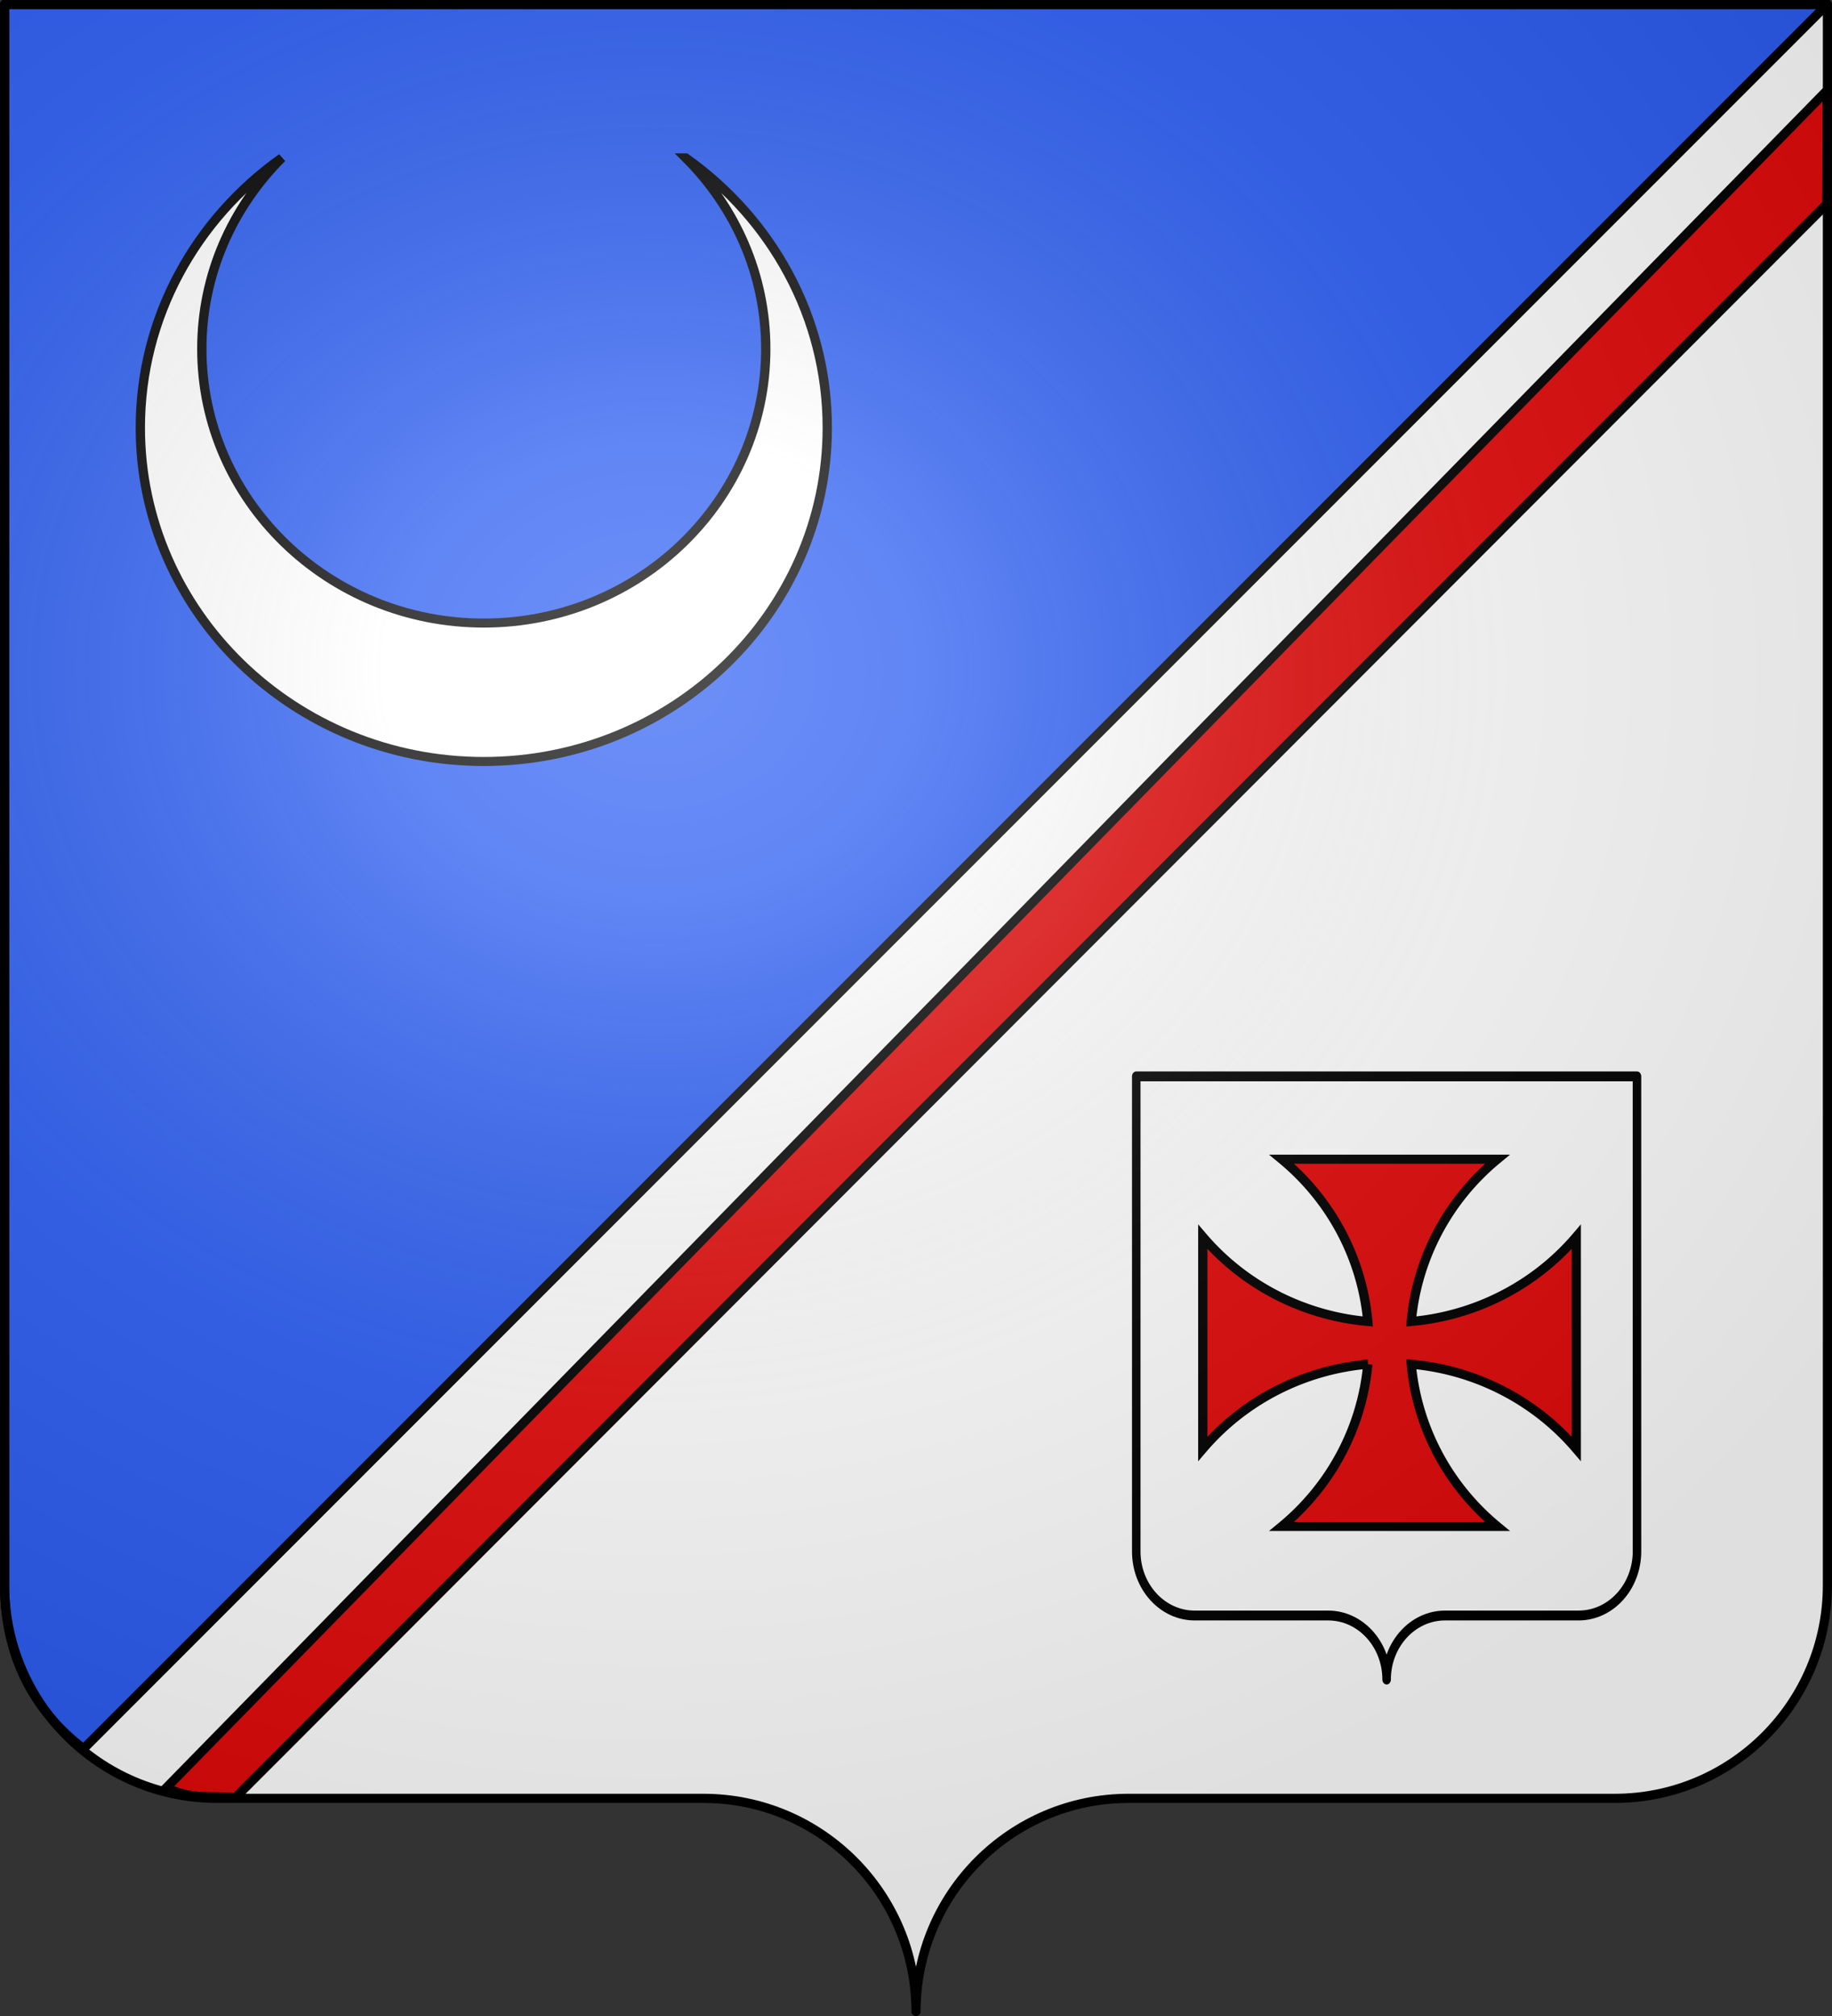
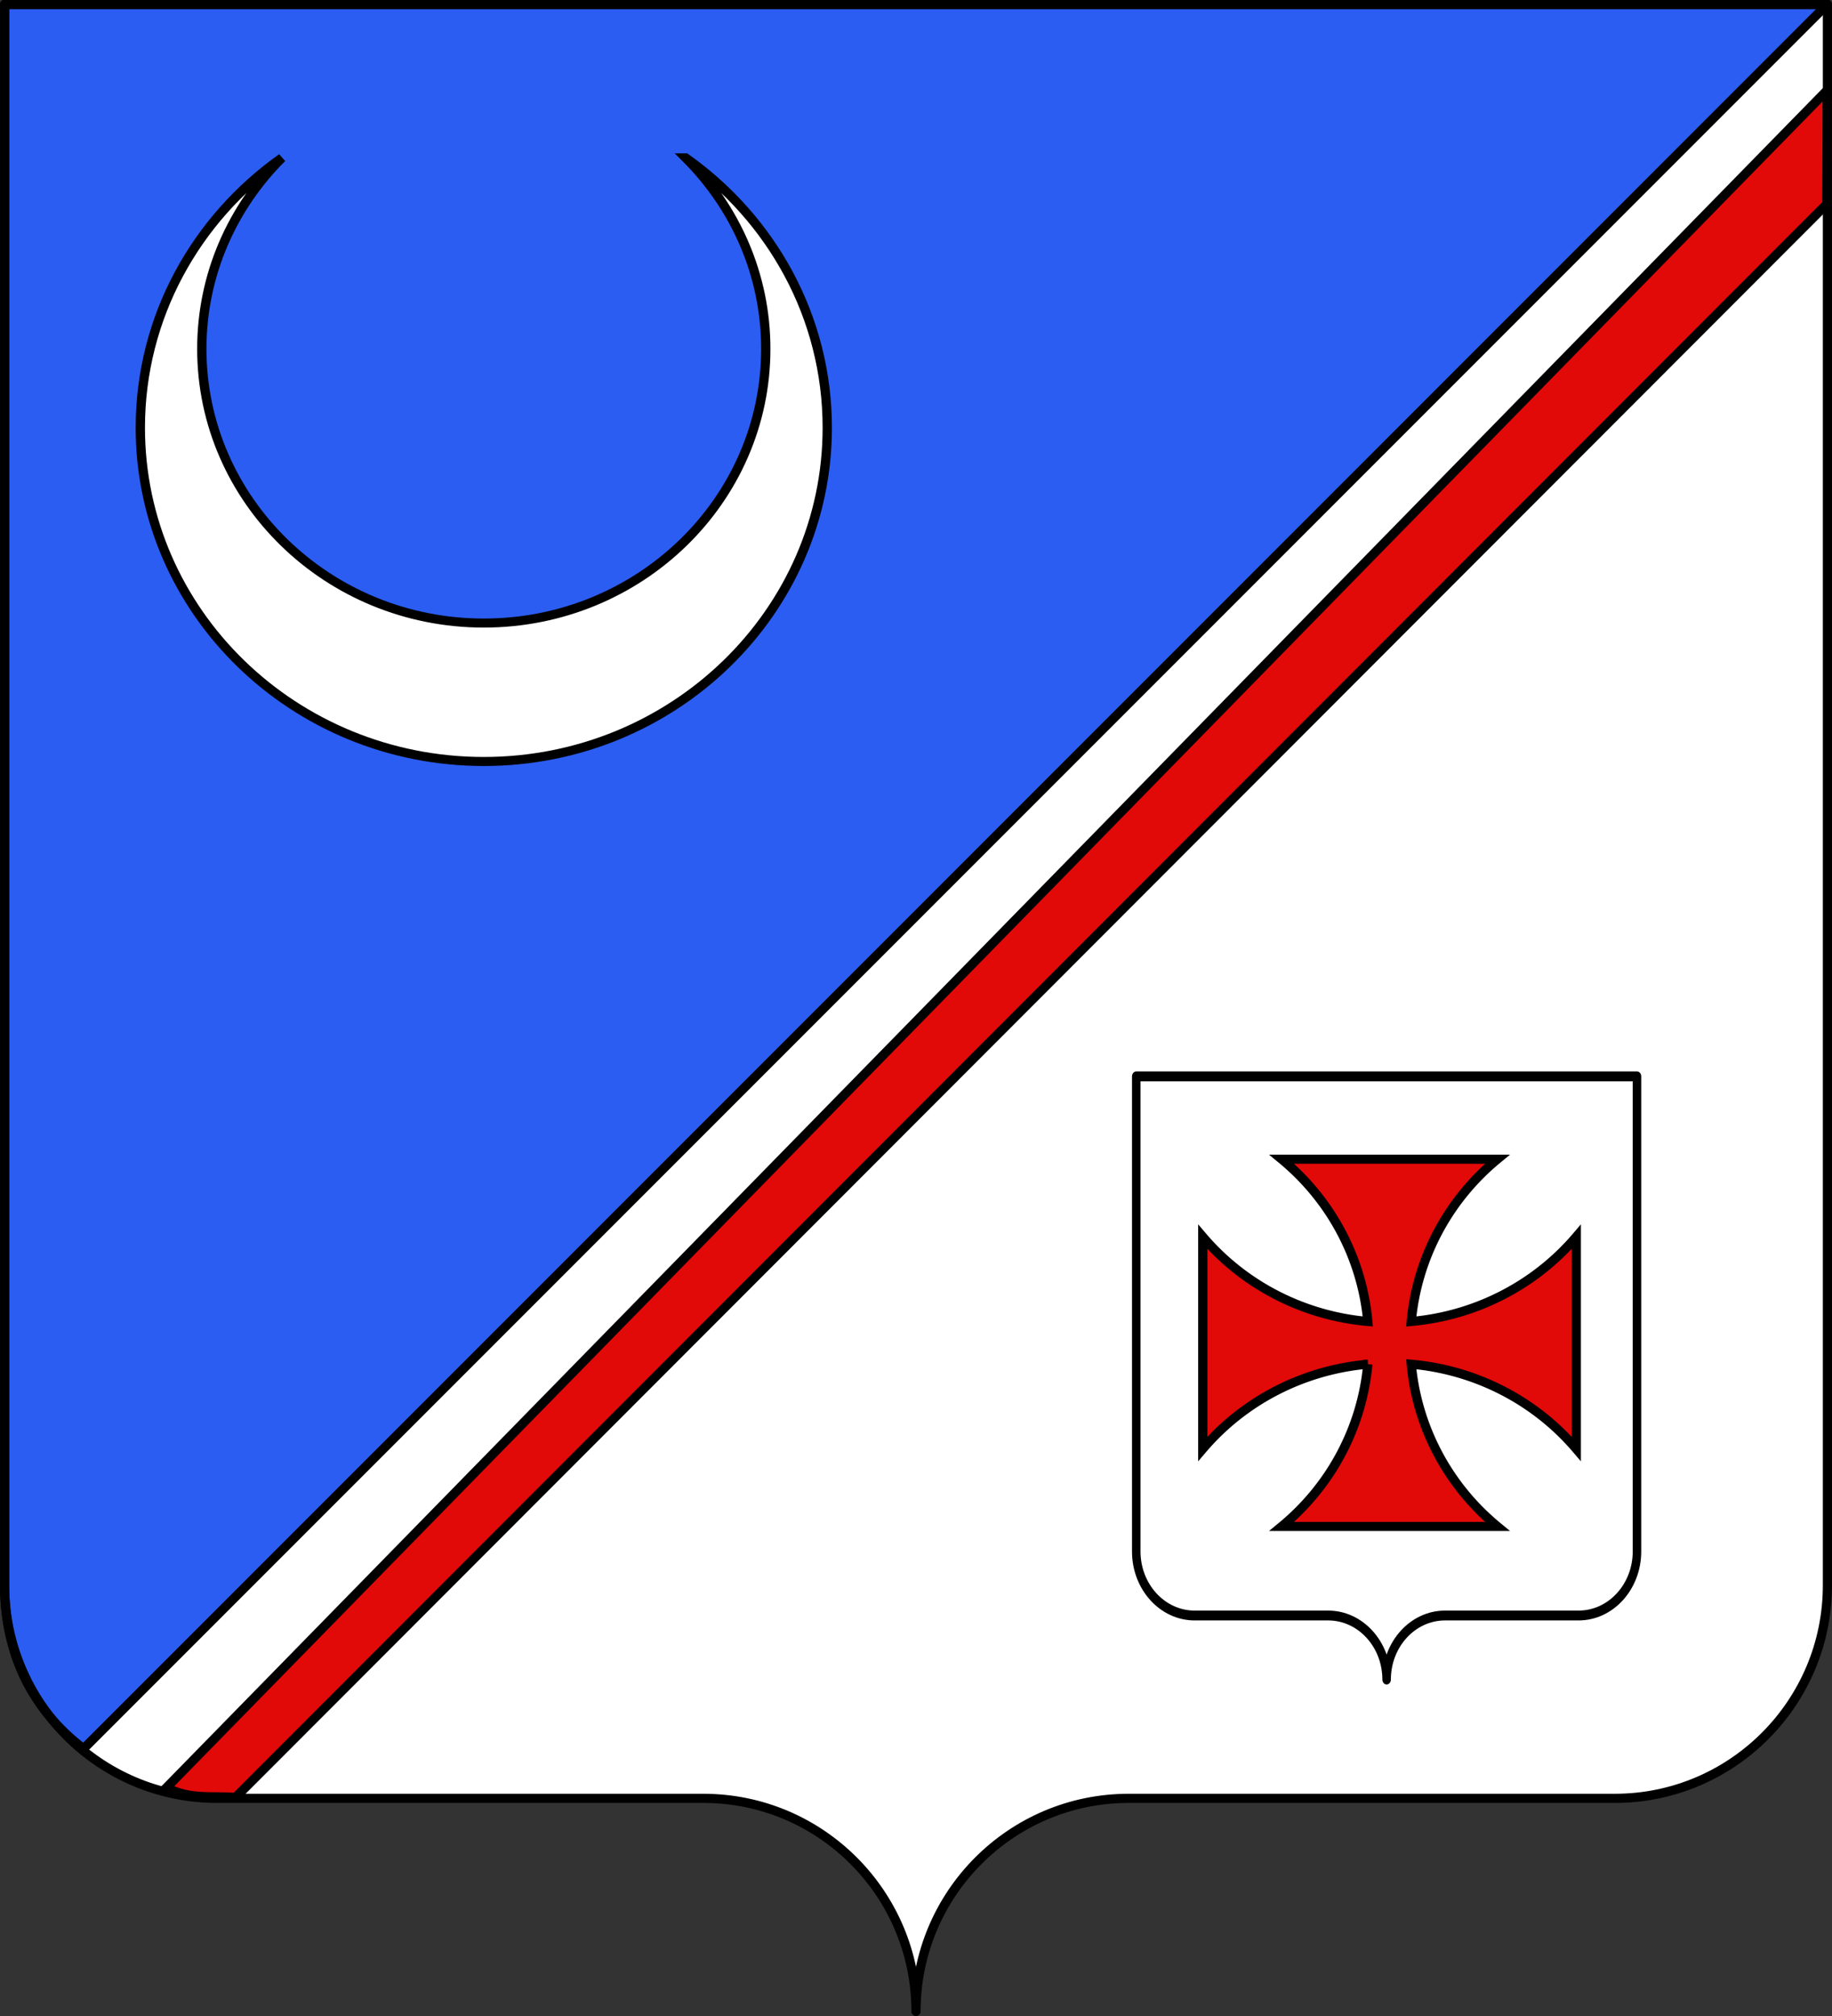
<svg xmlns="http://www.w3.org/2000/svg" xmlns:xlink="http://www.w3.org/1999/xlink" id="svg2" width="600" height="660" version="1.0">
  <rect width="100%" height="100%" fill="#333333" stroke="none" />
  <defs id="defs6">
    <g id="s-1-3">
      <g id="c-1-0">
        <path id="t-8-4" d="M0 0v1h.5L0 0z" transform="rotate(18 3.157 -.5)" />
        <use xlink:href="#t-8-4" id="use2144-5-8" width="810" height="540" x="0" y="0" transform="scale(-1 1)" />
      </g>
      <g id="a-2-5">
        <use xlink:href="#c-1-0" id="use2147-0-5" width="810" height="540" x="0" y="0" transform="rotate(72)" />
        <use xlink:href="#c-1-0" id="use2149-1-5" width="810" height="540" x="0" y="0" transform="rotate(144)" />
      </g>
      <use xlink:href="#a-2-5" id="use2151-1-4" width="810" height="540" x="0" y="0" transform="scale(-1 1)" />
    </g>
    <g id="s-0-6">
      <g id="c-8-4">
        <path id="t-40-0" d="M0 0v1h.5L0 0z" transform="rotate(18 3.157 -.5)" />
        <use xlink:href="#t-40-0" id="use2144-4-7" width="810" height="540" x="0" y="0" transform="scale(-1 1)" />
      </g>
      <g id="a-6-0">
        <use xlink:href="#c-8-4" id="use2147-46-2" width="810" height="540" x="0" y="0" transform="rotate(72)" />
        <use xlink:href="#c-8-4" id="use2149-4-1" width="810" height="540" x="0" y="0" transform="rotate(144)" />
      </g>
      <use xlink:href="#a-6-0" id="use2151-3-3" width="810" height="540" x="0" y="0" transform="scale(-1 1)" />
    </g>
    <g id="s-1-3-3">
      <g id="c-1-0-9">
-         <path id="t-8-4-6" d="M0 0v1h.5L0 0z" transform="rotate(18 3.157 -.5)" />
        <use xlink:href="#t-8-4-6" id="use2144-5-8-6" width="810" height="540" x="0" y="0" transform="scale(-1 1)" />
      </g>
      <g id="a-2-5-4">
        <use xlink:href="#c-1-0-9" id="use2147-0-5-9" width="810" height="540" x="0" y="0" transform="rotate(72)" />
        <use xlink:href="#c-1-0-9" id="use2149-1-5-4" width="810" height="540" x="0" y="0" transform="rotate(144)" />
      </g>
      <use xlink:href="#a-2-5-4" id="use2151-1-4-1" width="810" height="540" x="0" y="0" transform="scale(-1 1)" />
    </g>
    <g id="s">
      <g id="c">
        <path id="t" d="M0 0v1h.5L0 0z" transform="rotate(18 3.157 -.5)" />
        <use xlink:href="#t" id="use2144" width="810" height="540" x="0" y="0" transform="scale(-1 1)" />
      </g>
      <g id="a">
        <use xlink:href="#c" id="use2147" width="810" height="540" x="0" y="0" transform="rotate(72)" />
        <use xlink:href="#c" id="use2149" width="810" height="540" x="0" y="0" transform="rotate(144)" />
      </g>
      <use xlink:href="#a" id="use2151" width="810" height="540" x="0" y="0" transform="scale(-1 1)" />
    </g>
    <g id="s-1">
      <g id="c-1">
        <path id="t-8" d="M0 0v1h.5L0 0z" transform="rotate(18 3.157 -.5)" />
        <use xlink:href="#t-8" id="use2144-5" width="810" height="540" x="0" y="0" transform="scale(-1 1)" />
      </g>
      <g id="a-2">
        <use xlink:href="#c-1" id="use2147-0" width="810" height="540" x="0" y="0" transform="rotate(72)" />
        <use xlink:href="#c-1" id="use2149-1" width="810" height="540" x="0" y="0" transform="rotate(144)" />
      </g>
      <use xlink:href="#a-2" id="use2151-1" width="810" height="540" x="0" y="0" transform="scale(-1 1)" />
    </g>
    <g id="s-4">
      <g id="c-7">
-         <path id="t-4" d="M0 0v1h.5L0 0z" transform="rotate(18 3.157 -.5)" />
        <use xlink:href="#t-4" id="use2144-1" width="810" height="540" x="0" y="0" transform="scale(-1 1)" />
      </g>
      <g id="a-8">
        <use xlink:href="#c-7" id="use2147-08" width="810" height="540" x="0" y="0" transform="rotate(72)" />
        <use xlink:href="#c-7" id="use2149-8" width="810" height="540" x="0" y="0" transform="rotate(144)" />
      </g>
      <use xlink:href="#a-8" id="use2151-17" width="810" height="540" x="0" y="0" transform="scale(-1 1)" />
    </g>
    <g id="s-5">
      <g id="c-11">
-         <path id="t-6" d="M0 0v1h.5L0 0z" transform="rotate(18 3.157 -.5)" />
+         <path id="t-6" d="M0 0h.5L0 0z" transform="rotate(18 3.157 -.5)" />
        <use xlink:href="#t-6" id="use2144-19" width="810" height="540" x="0" y="0" transform="scale(-1 1)" />
      </g>
      <g id="a-3">
        <use xlink:href="#c-11" id="use2147-4" width="810" height="540" x="0" y="0" transform="rotate(72)" />
        <use xlink:href="#c-11" id="use2149-7" width="810" height="540" x="0" y="0" transform="rotate(144)" />
      </g>
      <use xlink:href="#a-3" id="use2151-9" width="810" height="540" x="0" y="0" transform="scale(-1 1)" />
    </g>
    <g id="s-5-4">
      <g id="c-11-0">
        <path id="t-6-6" d="M0 0v1h.5L0 0z" transform="rotate(18 3.157 -.5)" />
        <use xlink:href="#t-6-6" id="use2144-19-5" width="810" height="540" x="0" y="0" transform="scale(-1 1)" />
      </g>
      <g id="a-3-3">
        <use xlink:href="#c-11-0" id="use2147-4-8" width="810" height="540" x="0" y="0" transform="rotate(72)" />
        <use xlink:href="#c-11-0" id="use2149-7-5" width="810" height="540" x="0" y="0" transform="rotate(144)" />
      </g>
      <use xlink:href="#a-3-3" id="use2151-9-1" width="810" height="540" x="0" y="0" transform="scale(-1 1)" />
    </g>
    <g id="s-4-6">
      <g id="c-7-7">
        <path id="t-4-1" d="M0 0v1h.5L0 0z" transform="rotate(18 3.157 -.5)" />
        <use xlink:href="#t-4-1" id="use2144-1-8" width="810" height="540" x="0" y="0" transform="scale(-1 1)" />
      </g>
      <g id="a-8-4">
        <use xlink:href="#c-7-7" id="use2147-08-9" width="810" height="540" x="0" y="0" transform="rotate(72)" />
        <use xlink:href="#c-7-7" id="use2149-8-7" width="810" height="540" x="0" y="0" transform="rotate(144)" />
      </g>
      <use xlink:href="#a-8-4" id="use2151-17-3" width="810" height="540" x="0" y="0" transform="scale(-1 1)" />
    </g>
    <g id="s-4-6-6">
      <g id="c-7-7-2">
        <path id="t-4-1-0" d="M0 0v1h.5L0 0z" transform="rotate(18 3.157 -.5)" />
        <use xlink:href="#t-4-1-0" id="use2144-1-8-5" width="810" height="540" x="0" y="0" transform="scale(-1 1)" />
      </g>
      <g id="a-8-4-4">
        <use xlink:href="#c-7-7-2" id="use2147-08-9-2" width="810" height="540" x="0" y="0" transform="rotate(72)" />
        <use xlink:href="#c-7-7-2" id="use2149-8-7-5" width="810" height="540" x="0" y="0" transform="rotate(144)" />
      </g>
      <use xlink:href="#a-8-4-4" id="use2151-17-3-5" width="810" height="540" x="0" y="0" transform="scale(-1 1)" />
    </g>
    <g id="s-0">
      <g id="c-8">
-         <path id="t-40" d="M0 0v1h.5L0 0z" transform="rotate(18 3.157 -.5)" />
        <use xlink:href="#t-40" id="use2144-4" width="810" height="540" x="0" y="0" transform="scale(-1 1)" />
      </g>
      <g id="a-6">
        <use xlink:href="#c-8" id="use2147-46" width="810" height="540" x="0" y="0" transform="rotate(72)" />
        <use xlink:href="#c-8" id="use2149-4" width="810" height="540" x="0" y="0" transform="rotate(144)" />
      </g>
      <use xlink:href="#a-6" id="use2151-3" width="810" height="540" x="0" y="0" transform="scale(-1 1)" />
    </g>
    <g id="s-18">
      <g id="c-82">
        <path id="t-5" d="M0 0v1h.5L0 0z" transform="rotate(18 3.157 -.5)" />
        <use xlink:href="#t-5" id="use2144-7" width="810" height="540" x="0" y="0" transform="scale(-1 1)" />
      </g>
      <g id="a-5">
        <use xlink:href="#c-82" id="use2147-7" width="810" height="540" x="0" y="0" transform="rotate(72)" />
        <use xlink:href="#c-82" id="use2149-17" width="810" height="540" x="0" y="0" transform="rotate(144)" />
      </g>
      <use xlink:href="#a-5" id="use2151-5" width="810" height="540" x="0" y="0" transform="scale(-1 1)" />
    </g>
    <g id="s-1-0">
      <g id="c-1-1">
        <path id="t-8-9" d="M0 0v1h.5L0 0z" transform="rotate(18 3.157 -.5)" />
        <use xlink:href="#t-8-9" id="use2144-5-88" width="810" height="540" x="0" y="0" transform="scale(-1 1)" />
      </g>
      <g id="a-2-3">
        <use xlink:href="#c-1-1" id="use2147-0-7" width="810" height="540" x="0" y="0" transform="rotate(72)" />
        <use xlink:href="#c-1-1" id="use2149-1-8" width="810" height="540" x="0" y="0" transform="rotate(144)" />
      </g>
      <use xlink:href="#a-2-3" id="use2151-1-8" width="810" height="540" x="0" y="0" transform="scale(-1 1)" />
    </g>
    <g id="s-4-9">
      <g id="c-7-4">
-         <path id="t-4-0" d="M0 0v1h.5L0 0z" transform="rotate(18 3.157 -.5)" />
        <use xlink:href="#t-4-0" id="use2144-1-6" width="810" height="540" x="0" y="0" transform="scale(-1 1)" />
      </g>
      <g id="a-8-9">
        <use xlink:href="#c-7-4" id="use2147-08-3" width="810" height="540" x="0" y="0" transform="rotate(72)" />
        <use xlink:href="#c-7-4" id="use2149-8-4" width="810" height="540" x="0" y="0" transform="rotate(144)" />
      </g>
      <use xlink:href="#a-8-9" id="use2151-17-7" width="810" height="540" x="0" y="0" transform="scale(-1 1)" />
    </g>
    <g id="s-5-0">
      <g id="c-11-8">
        <path id="t-6-7" d="M0 0v1h.5L0 0z" transform="rotate(18 3.157 -.5)" />
        <use xlink:href="#t-6-7" id="use2144-19-2" width="810" height="540" x="0" y="0" transform="scale(-1 1)" />
      </g>
      <g id="a-3-1">
        <use xlink:href="#c-11-8" id="use2147-4-83" width="810" height="540" x="0" y="0" transform="rotate(72)" />
        <use xlink:href="#c-11-8" id="use2149-7-3" width="810" height="540" x="0" y="0" transform="rotate(144)" />
      </g>
      <use xlink:href="#a-3-1" id="use2151-9-2" width="810" height="540" x="0" y="0" transform="scale(-1 1)" />
    </g>
    <g id="s-5-4-4">
      <g id="c-11-0-4">
        <path id="t-6-6-8" d="M0 0v1h.5L0 0z" transform="rotate(18 3.157 -.5)" />
        <use xlink:href="#t-6-6-8" id="use2144-19-5-6" width="810" height="540" x="0" y="0" transform="scale(-1 1)" />
      </g>
      <g id="a-3-3-7">
        <use xlink:href="#c-11-0-4" id="use2147-4-8-3" width="810" height="540" x="0" y="0" transform="rotate(72)" />
        <use xlink:href="#c-11-0-4" id="use2149-7-5-6" width="810" height="540" x="0" y="0" transform="rotate(144)" />
      </g>
      <use xlink:href="#a-3-3-7" id="use2151-9-1-7" width="810" height="540" x="0" y="0" transform="scale(-1 1)" />
    </g>
    <radialGradient xlink:href="#linearGradient2893" id="radialGradient11919" cx="285.186" cy="200.448" r="300" fx="285.186" fy="200.448" gradientTransform="matrix(1.551 0 0 1.35 -227.894 -51.264)" gradientUnits="userSpaceOnUse" />
    <linearGradient id="linearGradient2893">
      <stop id="stop2895" offset="0" style="stop-color:white;stop-opacity:.314" />
      <stop id="stop2897" offset=".19" style="stop-color:white;stop-opacity:.251" />
      <stop id="stop2901" offset=".6" style="stop-color:#6b6b6b;stop-opacity:.125" />
      <stop id="stop2899" offset="1" style="stop-color:black;stop-opacity:.125" />
    </linearGradient>
    <style id="style33" type="text/css">.Rand2,.Rand4,.Rand6{stroke:#202020;stroke-width:30}.Rand4,.Rand6{stroke-width:60}.Rand6{stroke-width:90}.Schwarz{fill:#000}.Blau{fill:#00f}.Gold{fill:#ffef00}.Silber{fill:#fff}</style>
  </defs>
  <g id="layer1">
    <path id="path2014" d="M300 658.5c0-38.505 31.203-69.754 69.65-69.754h159.2c38.447 0 69.65-31.25 69.65-69.754V1.5H1.5v517.492c0 38.504 31.203 69.754 69.65 69.754h159.2c38.447 0 69.65 31.25 69.65 69.753z" style="fill:#fff;fill-opacity:1;fill-rule:nonzero;stroke:none;stroke-width:5;stroke-linecap:round;stroke-linejoin:round;stroke-miterlimit:4;stroke-dashoffset:0;stroke-opacity:1" />
    <path id="path2659" d="M598.5 1.368H1.5V518.86c0 22.683 9.11 40.898 25.868 53.64L598.5 1.368Z" style="fill:#2b5df2;fill-opacity:1;fill-rule:nonzero;stroke:#000;stroke-width:3;stroke-linecap:round;stroke-linejoin:round;stroke-miterlimit:4;stroke-dasharray:none;stroke-dashoffset:0;stroke-opacity:1" />
    <g id="g16807" style="fill:#fff;stroke:#000;stroke-opacity:1;stroke-width:1.894;stroke-miterlimit:4;stroke-dasharray:none" transform="matrix(1.607 0 0 1.561 -167.955 -245.736)">
      <g id="layer4-4" style="display:inline;fill:#fff;stroke:#000;stroke-opacity:1;stroke-width:1.894;stroke-miterlimit:4;stroke-dasharray:none">
        <g id="g2460" style="fill:#fff;stroke:#000;stroke-opacity:1;stroke-width:1.894;stroke-miterlimit:4;stroke-dasharray:none" transform="translate(3.352)">
          <path id="path4372" d="M240.917 190.532c17.471 12.732 28.844 33.337 28.844 56.593 0 38.64-31.36 70-70 70s-70-31.36-70-70c0-23.256 11.373-43.861 28.844-56.593-10.085 10.358-16.313 24.475-16.313 40.062 0 31.73 25.739 57.5 57.47 57.5 31.73 0 57.468-25.77 57.468-57.5 0-15.587-6.228-29.704-16.313-40.062z" style="display:inline;fill:#fff;fill-opacity:1;stroke:#000;stroke-width:1.894;stroke-linejoin:miter;stroke-miterlimit:4;stroke-dasharray:none;stroke-dashoffset:0;stroke-opacity:1" />
        </g>
      </g>
    </g>
    <g id="g21285" transform="translate(8.792 287.9)">
      <g id="layer1-30" style="fill:#4d4d4d" transform="matrix(.374 0 0 .433 294.474 23.25)">
        <path id="path2014-2" d="M403.388 551.278c0-26.727 22.918-48.42 51.156-48.42H571.47c28.238 0 51.156-21.692 51.156-48.42V95.219H184.15v359.22c0 26.728 22.918 48.42 51.156 48.42h116.927c28.238 0 51.156 21.693 51.156 48.42z" style="fill:#fff;fill-opacity:1;fill-rule:nonzero;stroke:#000;stroke-width:7.45;stroke-linecap:round;stroke-linejoin:round;stroke-miterlimit:4;stroke-dashoffset:0;stroke-opacity:1;stroke-dasharray:none" />
        <g id="g22380" style="fill:#e20909;fill-opacity:1;stroke:#000;stroke-opacity:1;stroke-width:8.146;stroke-miterlimit:4;stroke-dasharray:none" transform="matrix(.993 0 0 .843 108.036 -18.908)">
          <g id="layer4-92" style="fill:#e20909;fill-opacity:1;stroke:#000;stroke-opacity:1;stroke-width:8.146;stroke-miterlimit:4;stroke-dasharray:none">
            <path id="path5641" d="M204.903 209.685a214.997 214.997 0 0 1 75.94 145.533 214.999 214.999 0 0 1-145.533-75.94v190.194c36.718-43.759 89.15-70.88 145.533-75.921a214.976 214.976 0 0 1-75.94 145.514h190.194a214.976 214.976 0 0 1-75.94-145.514c56.382 5.041 108.815 32.162 145.533 75.921V279.278a215 215 0 0 1-145.533 75.94 214.997 214.997 0 0 1 75.94-145.533H204.903z" style="fill:#e20909;stroke:#000;stroke-width:8.146;fill-opacity:1;stroke-opacity:1;stroke-miterlimit:4;stroke-dasharray:none" />
          </g>
        </g>
        <g id="g22606" style="display:inline;fill:#e20909;fill-opacity:1" transform="matrix(-2.671 0 0 2.309 719.872 -480.002)">
          <g id="g3446-5" style="fill:#e20909;fill-opacity:1" transform="translate(218.664 -7.672)">
            <path id="path2654" d="m-244.497-28.852 521.75 521.778c7.522-.64 15.045.829 22.567-3.265L-244.646-66.145Z" style="display:inline;fill:#e20909;fill-opacity:1;fill-rule:evenodd;stroke:#000;stroke-width:3;stroke-linecap:butt;stroke-linejoin:miter;stroke-miterlimit:4;stroke-dasharray:none;stroke-opacity:1" />
          </g>
        </g>
      </g>
    </g>
  </g>
  <g id="layer3">
-     <path id="path2875" d="M1.5 1.5V518.99c0 38.505 31.203 69.755 69.65 69.755h159.2c38.447 0 69.65 31.25 69.65 69.754 0-38.504 31.203-69.754 69.65-69.754h159.2c38.447 0 69.65-31.25 69.65-69.755V1.5H1.5z" style="fill:url(#radialGradient11919);fill-opacity:1;fill-rule:evenodd;stroke:none;stroke-width:3;stroke-linecap:butt;stroke-linejoin:miter;stroke-miterlimit:4;stroke-dasharray:none;stroke-opacity:1" />
-   </g>
+     </g>
  <g id="layer4">
    <path id="path1572" d="M300 658.5c0-38.504 31.203-69.754 69.65-69.754h159.2c38.447 0 69.65-31.25 69.65-69.753V1.5H1.5v517.493c0 38.504 31.203 69.753 69.65 69.753h159.2c38.447 0 69.65 31.25 69.65 69.754z" style="fill:none;fill-opacity:1;fill-rule:nonzero;stroke:#000;stroke-width:3;stroke-linecap:round;stroke-linejoin:round;stroke-miterlimit:4;stroke-dasharray:none;stroke-dashoffset:0;stroke-opacity:1" />
  </g>
</svg>